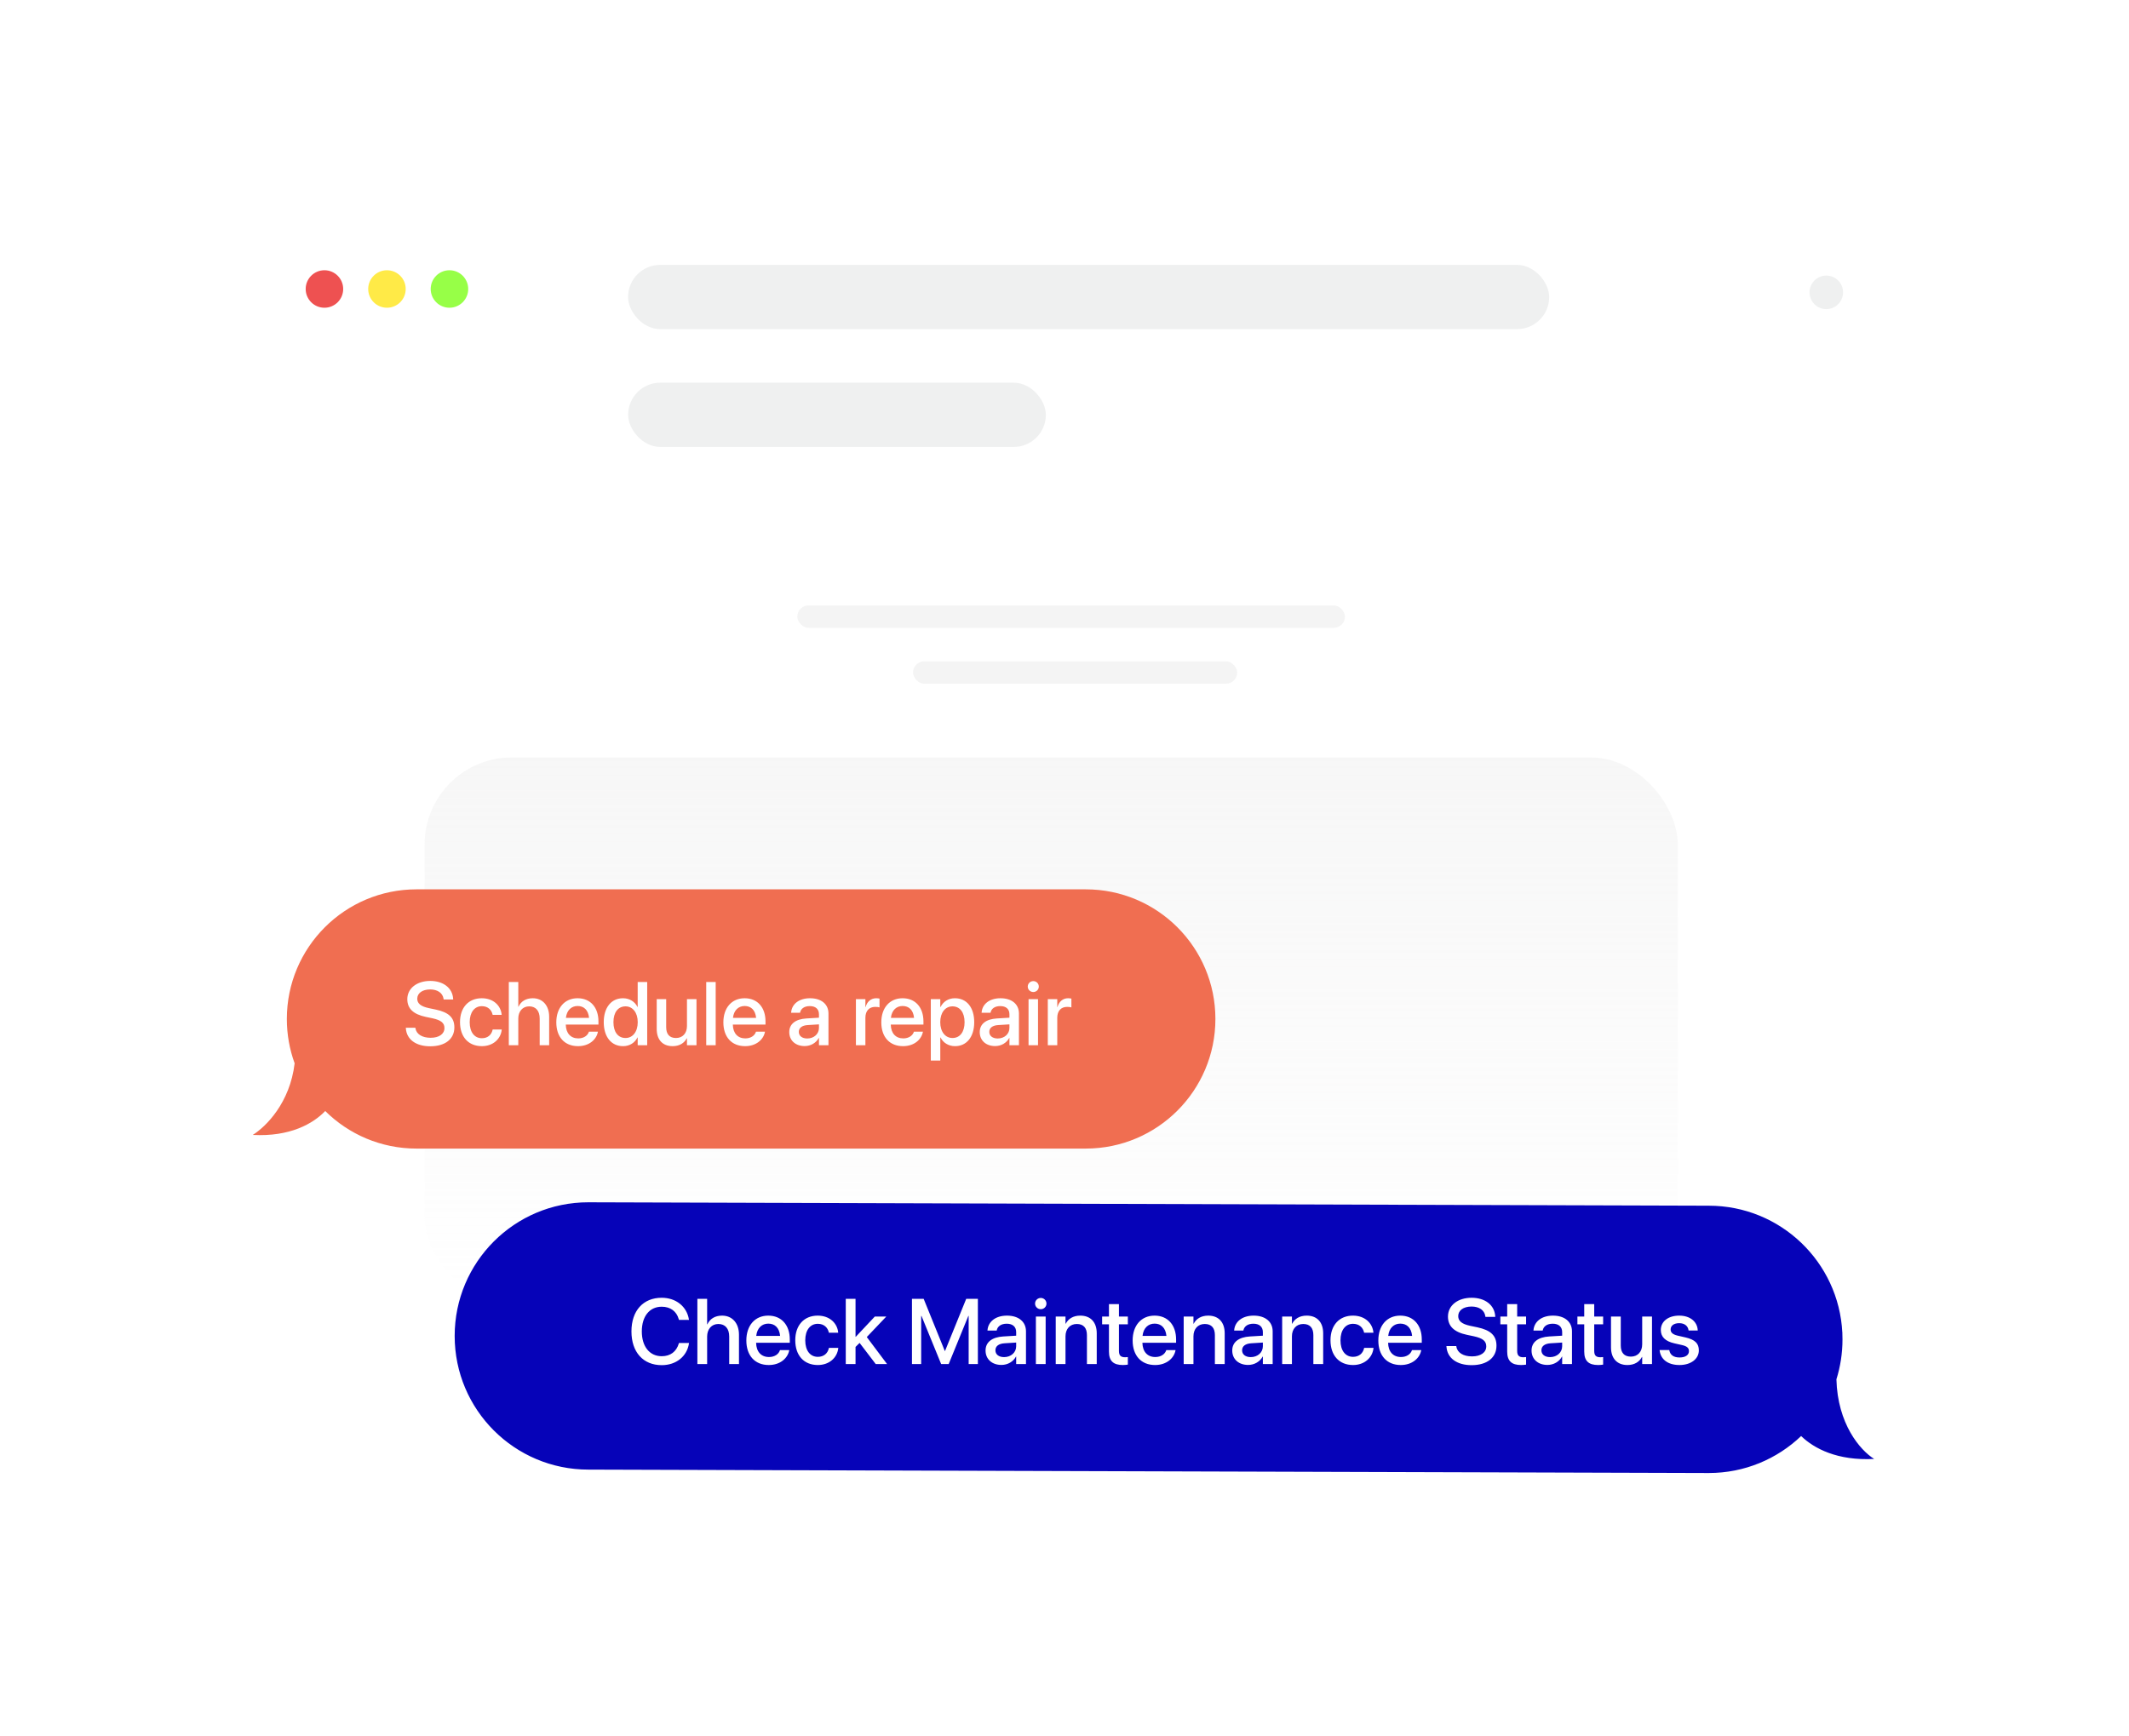
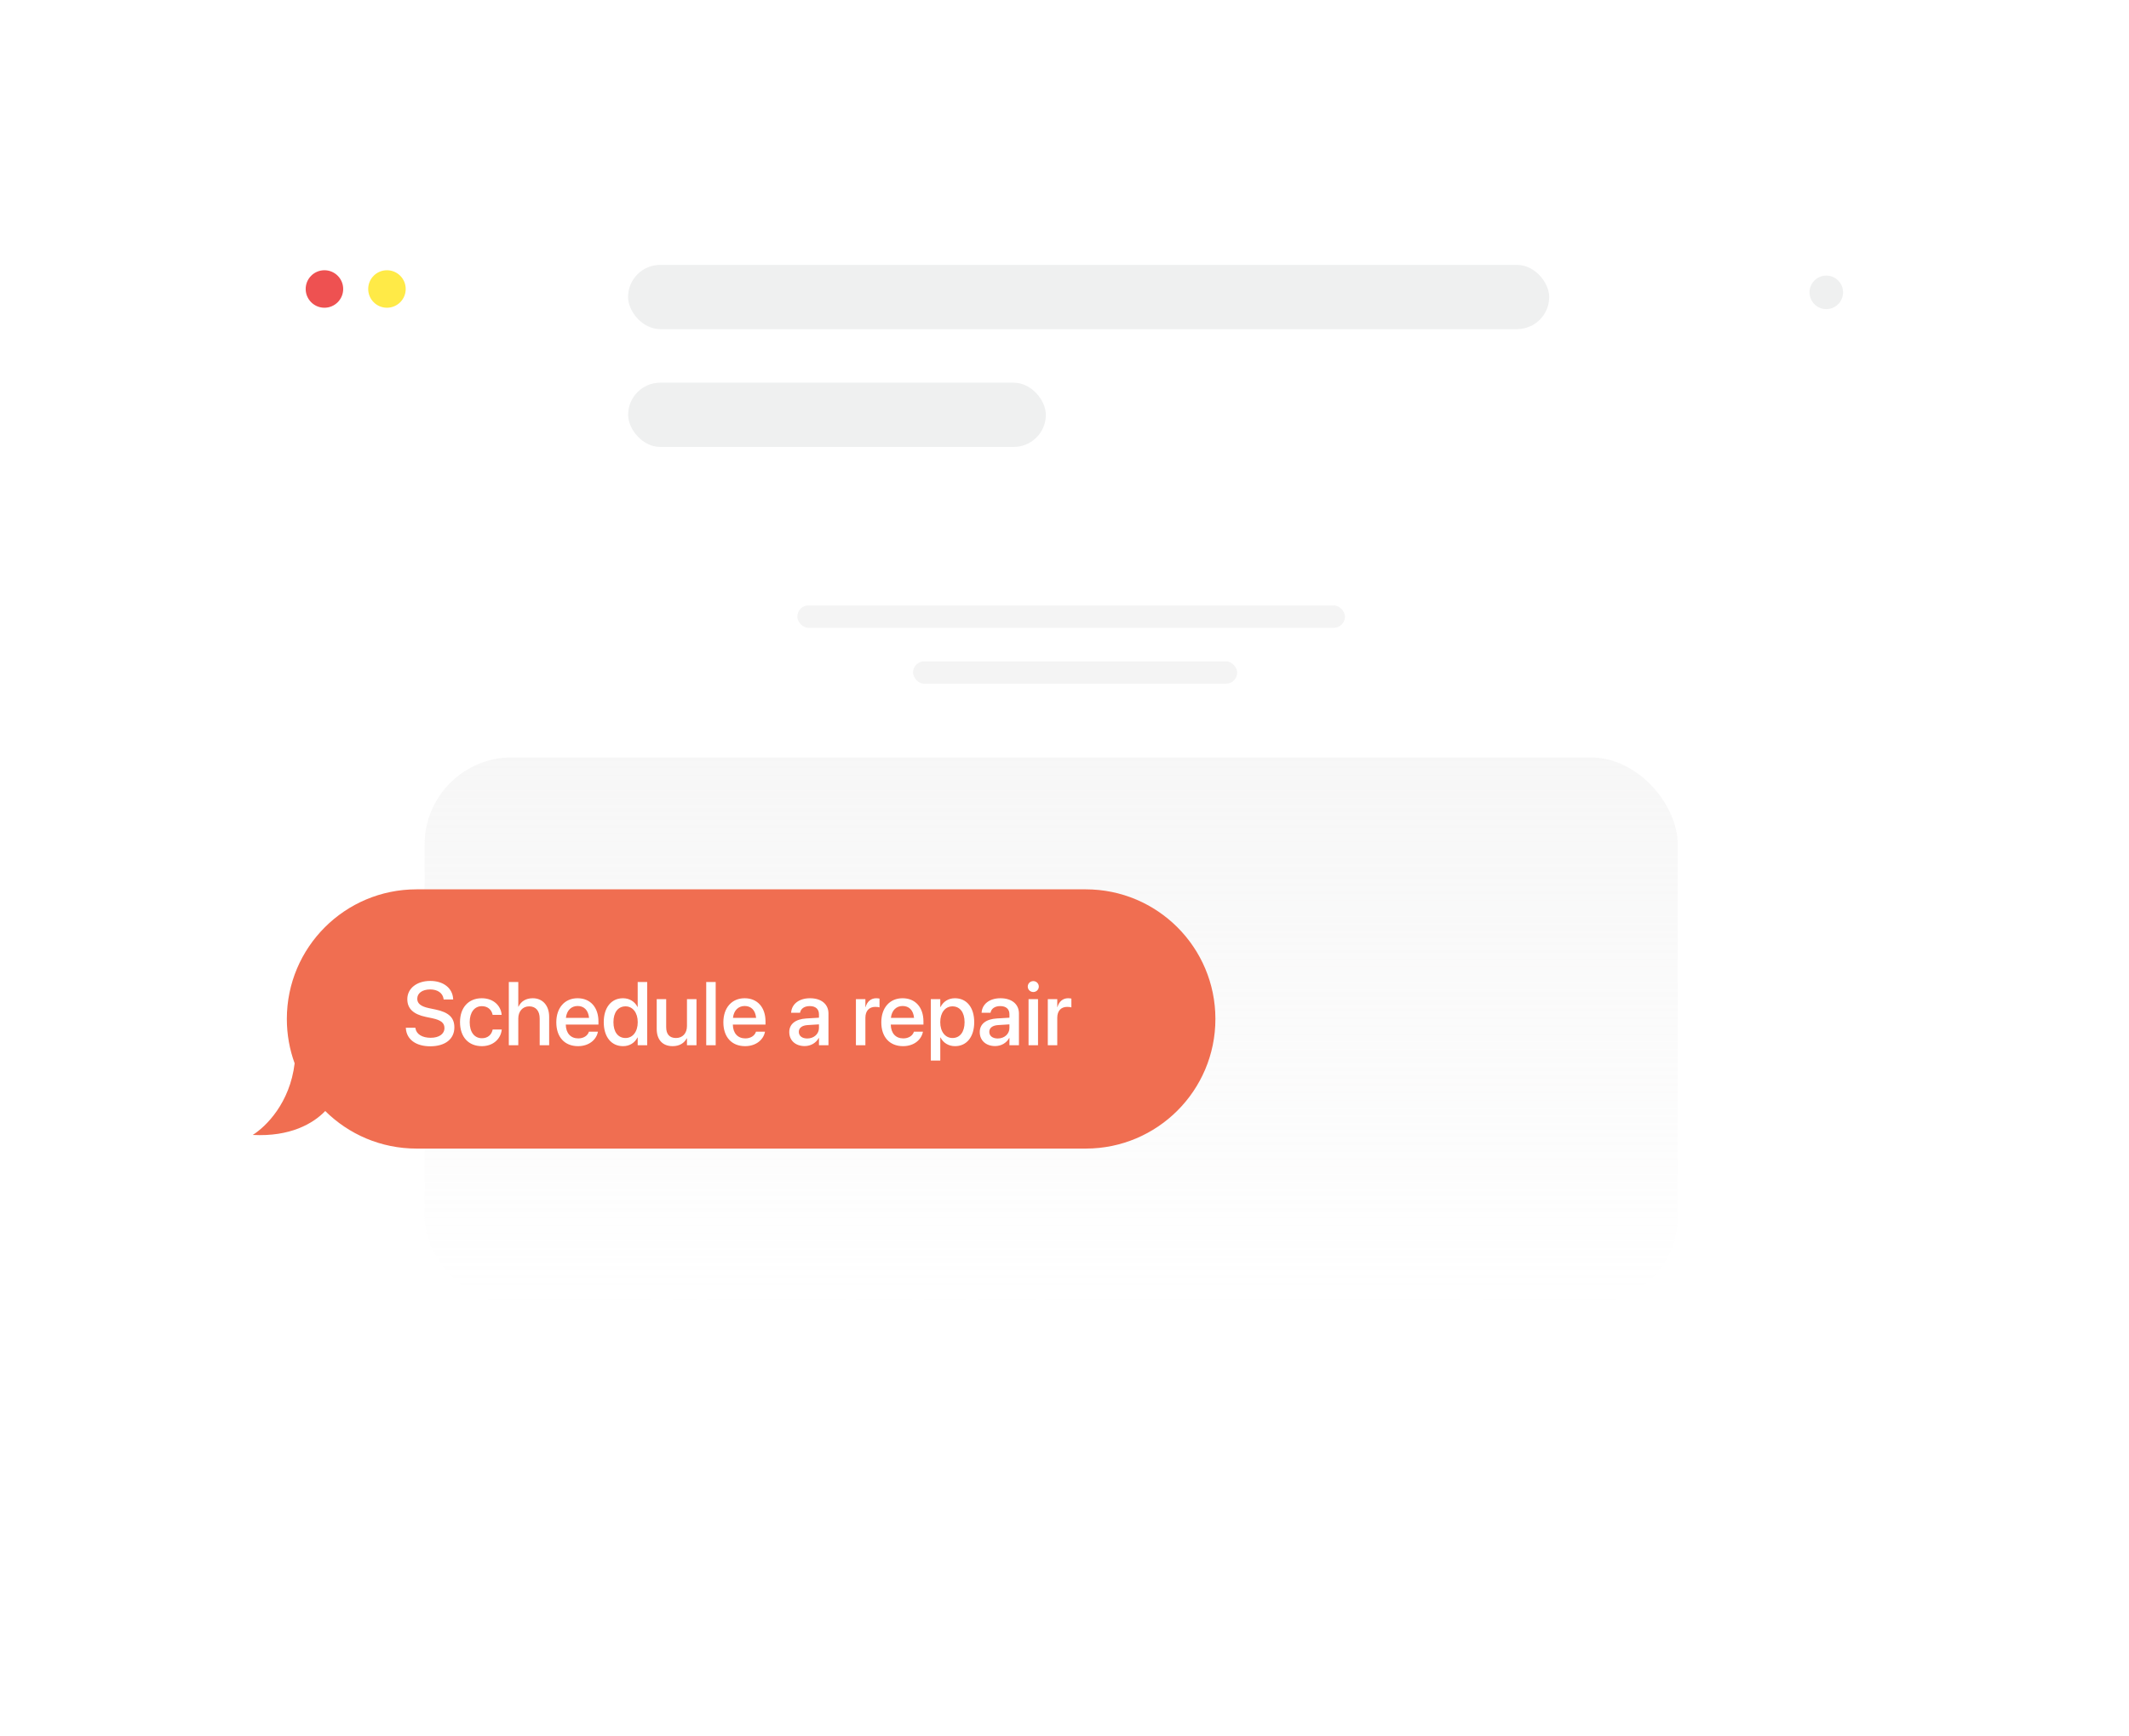
<svg xmlns="http://www.w3.org/2000/svg" width="282" height="230" viewBox="0 0 282 230" fill="none">
  <g filter="url(#filter0_d_721_2202)">
-     <rect x="29" y="18" width="224.862" height="189.063" rx="11.536" fill="url(#paint0_linear_721_2202)" />
    <rect x="28.362" y="17.362" width="226.139" height="190.34" rx="12.174" stroke="url(#paint1_linear_721_2202)" stroke-opacity="0.17" stroke-width="1.277" />
    <circle cx="42.974" cy="38.288" r="2.484" fill="#EE5151" />
    <circle cx="51.254" cy="38.288" r="2.484" fill="#FFEA47" />
-     <circle cx="59.533" cy="38.288" r="2.484" fill="#97FF47" />
    <circle cx="241.905" cy="38.733" r="2.221" fill="#EFF0F0" />
    <rect x="83.191" y="35.094" width="122.009" height="8.512" rx="4.256" fill="#EFF0F0" />
    <rect x="83.2" y="50.701" width="55.33" height="8.512" rx="4.256" fill="#EFF0F0" />
    <rect x="105.611" y="80.215" width="72.54" height="2.961" rx="1.48" fill="#D9D9D9" fill-opacity="0.29" />
    <rect x="120.94" y="87.621" width="42.931" height="2.961" rx="1.48" fill="#D9D9D9" fill-opacity="0.29" />
    <rect x="56.242" y="100.354" width="165.99" height="72.354" rx="11.536" fill="url(#paint2_linear_721_2202)" />
  </g>
  <g filter="url(#filter1_d_721_2202)">
    <g filter="url(#filter2_ii_721_2202)">
-       <path d="M77.931 157.349C68.152 157.349 60.224 165.278 60.224 175.057C60.224 184.837 68.152 192.765 77.931 192.765L226.343 193.217C231.085 193.217 235.393 191.353 238.571 188.317C240.281 189.971 243.374 191.609 248.244 191.353C246.351 190.17 243.395 186.68 243.246 180.8C243.769 179.129 244.05 177.352 244.05 175.509C244.05 175.222 244.044 174.937 244.03 174.653C244.037 174.628 244.044 174.603 244.05 174.577L244.028 174.614C243.562 165.25 235.822 157.801 226.343 157.801L77.931 157.349Z" fill="#0603B8" />
-     </g>
-     <path d="M87.647 178.927C85.197 178.927 83.64 177.203 83.64 174.46L83.64 174.454C83.64 171.711 85.197 169.998 87.647 169.998C89.551 169.998 90.983 171.172 91.252 172.879L91.264 172.933L89.934 172.933L89.899 172.813C89.611 171.801 88.809 171.184 87.647 171.184C86.042 171.184 85.012 172.454 85.012 174.454L85.012 174.46C85.012 176.46 86.048 177.742 87.647 177.742C88.797 177.742 89.593 177.143 89.917 176.047L89.934 175.993L91.264 175.993L91.258 176.053C90.989 177.772 89.557 178.927 87.647 178.927ZM92.372 178.784L92.372 170.142L93.665 170.142L93.665 173.52L93.695 173.52C94.031 172.789 94.708 172.364 95.648 172.364C96.995 172.364 97.882 173.37 97.882 174.891L97.882 178.784L96.588 178.784L96.588 175.137C96.588 174.094 96.061 173.472 95.151 173.472C94.258 173.472 93.665 174.154 93.665 175.137L93.665 178.784L92.372 178.784ZM101.828 178.909C99.978 178.909 98.858 177.646 98.858 175.658L98.858 175.652C98.858 173.681 99.996 172.364 101.762 172.364C103.529 172.364 104.613 173.633 104.613 175.526L104.613 175.963L100.151 175.963C100.175 177.155 100.828 177.849 101.858 177.849C102.625 177.849 103.134 177.454 103.295 176.981L103.313 176.933L104.541 176.933L104.529 176.999C104.326 177.999 103.355 178.909 101.828 178.909ZM101.768 173.424C100.93 173.424 100.283 173.993 100.169 175.047L103.331 175.047C103.224 173.957 102.613 173.424 101.768 173.424ZM108.326 178.909C106.488 178.909 105.338 177.646 105.338 175.628L105.338 175.622C105.338 173.627 106.511 172.364 108.308 172.364C109.931 172.364 110.913 173.406 111.021 174.592L111.027 174.633L109.793 174.633L109.781 174.586C109.644 173.969 109.164 173.448 108.32 173.448C107.314 173.448 106.661 174.286 106.661 175.634L106.661 175.64C106.661 177.017 107.326 177.825 108.326 177.825C109.123 177.825 109.632 177.364 109.787 176.682L109.793 176.634L111.039 176.634L111.033 176.676C110.895 177.939 109.841 178.909 108.326 178.909ZM112.027 178.784L112.027 170.142L113.321 170.142L113.321 175.172L113.351 175.172L115.878 172.483L117.399 172.483L114.812 175.202L117.501 178.784L115.998 178.784L113.86 175.981L113.321 176.514L113.321 178.784L112.027 178.784ZM120.795 178.784L120.795 170.142L122.346 170.142L125.143 177.041L125.178 177.041L127.981 170.142L129.526 170.142L129.526 178.784L128.305 178.784L128.305 172.406L128.263 172.406L125.658 178.784L124.663 178.784L122.058 172.406L122.016 172.406L122.016 178.784L120.795 178.784ZM132.646 178.897C131.389 178.897 130.544 178.125 130.544 176.993L130.544 176.981C130.544 175.885 131.395 175.214 132.886 175.125L134.599 175.023L134.599 174.55C134.599 173.855 134.15 173.436 133.347 173.436C132.599 173.436 132.137 173.789 132.03 174.292L132.018 174.346L130.796 174.346L130.802 174.28C130.892 173.196 131.832 172.364 133.383 172.364C134.922 172.364 135.898 173.178 135.898 174.442L135.898 178.784L134.599 178.784L134.599 177.79L134.575 177.79C134.21 178.466 133.479 178.897 132.646 178.897ZM131.85 176.963C131.85 177.514 132.305 177.861 133 177.861C133.91 177.861 134.599 177.245 134.599 176.424L134.599 175.933L133.06 176.029C132.281 176.077 131.85 176.418 131.85 176.951L131.85 176.963ZM137.857 171.513C137.438 171.513 137.102 171.178 137.102 170.771C137.102 170.357 137.438 170.022 137.857 170.022C138.282 170.022 138.611 170.357 138.611 170.771C138.611 171.178 138.282 171.513 137.857 171.513ZM137.21 178.784L137.21 172.483L138.504 172.483L138.504 178.784L137.21 178.784ZM139.839 178.784L139.839 172.483L141.133 172.483L141.133 173.436L141.163 173.436C141.492 172.795 142.139 172.364 143.091 172.364C144.474 172.364 145.271 173.256 145.271 174.705L145.271 178.784L143.971 178.784L143.971 174.951C143.971 174.005 143.528 173.472 142.63 173.472C141.719 173.472 141.133 174.13 141.133 175.113L141.133 178.784L139.839 178.784ZM148.732 178.909C147.487 178.909 146.888 178.382 146.888 177.125L146.888 173.514L145.983 173.514L145.983 172.483L146.888 172.483L146.888 170.843L148.211 170.843L148.211 172.483L149.391 172.483L149.391 173.514L148.211 173.514L148.211 177.047C148.211 177.688 148.499 177.879 149.044 177.879C149.181 177.879 149.295 177.867 149.391 177.855L149.391 178.856C149.241 178.88 148.996 178.909 148.732 178.909ZM152.996 178.909C151.146 178.909 150.026 177.646 150.026 175.658L150.026 175.652C150.026 173.681 151.164 172.364 152.93 172.364C154.697 172.364 155.781 173.633 155.781 175.526L155.781 175.963L151.319 175.963C151.343 177.155 151.996 177.849 153.026 177.849C153.793 177.849 154.302 177.454 154.464 176.981L154.482 176.933L155.709 176.933L155.697 176.999C155.494 177.999 154.523 178.909 152.996 178.909ZM152.936 173.424C152.098 173.424 151.451 173.993 151.337 175.047L154.5 175.047C154.392 173.957 153.781 173.424 152.936 173.424ZM156.787 178.784L156.787 172.483L158.081 172.483L158.081 173.436L158.111 173.436C158.44 172.795 159.087 172.364 160.039 172.364C161.423 172.364 162.219 173.256 162.219 174.705L162.219 178.784L160.92 178.784L160.92 174.951C160.92 174.005 160.476 173.472 159.578 173.472C158.668 173.472 158.081 174.13 158.081 175.113L158.081 178.784L156.787 178.784ZM165.321 178.897C164.064 178.897 163.219 178.125 163.219 176.993L163.219 176.981C163.219 175.885 164.07 175.214 165.561 175.125L167.274 175.023L167.274 174.55C167.274 173.855 166.824 173.436 166.022 173.436C165.273 173.436 164.812 173.789 164.704 174.292L164.692 174.346L163.471 174.346L163.477 174.28C163.567 173.196 164.507 172.364 166.058 172.364C167.597 172.364 168.573 173.178 168.573 174.442L168.573 178.784L167.274 178.784L167.274 177.79L167.25 177.79C166.884 178.466 166.154 178.897 165.321 178.897ZM164.525 176.963C164.525 177.514 164.98 177.861 165.675 177.861C166.585 177.861 167.274 177.245 167.274 176.424L167.274 175.933L165.734 176.029C164.956 176.077 164.525 176.418 164.525 176.951L164.525 176.963ZM169.831 178.784L169.831 172.483L171.124 172.483L171.124 173.436L171.154 173.436C171.484 172.795 172.13 172.364 173.083 172.364C174.466 172.364 175.263 173.256 175.263 174.705L175.263 178.784L173.963 178.784L173.963 174.951C173.963 174.005 173.52 173.472 172.622 173.472C171.711 173.472 171.124 174.13 171.124 175.113L171.124 178.784L169.831 178.784ZM179.221 178.909C177.383 178.909 176.233 177.646 176.233 175.628L176.233 175.622C176.233 173.627 177.407 172.364 179.203 172.364C180.826 172.364 181.808 173.406 181.916 174.592L181.922 174.633L180.688 174.633L180.676 174.586C180.539 173.969 180.06 173.448 179.215 173.448C178.209 173.448 177.556 174.286 177.556 175.634L177.556 175.64C177.556 177.017 178.221 177.825 179.221 177.825C180.018 177.825 180.527 177.364 180.682 176.682L180.688 176.634L181.934 176.634L181.928 176.676C181.79 177.939 180.736 178.909 179.221 178.909ZM185.539 178.909C183.689 178.909 182.569 177.646 182.569 175.658L182.569 175.652C182.569 173.681 183.707 172.364 185.473 172.364C187.24 172.364 188.324 173.633 188.324 175.526L188.324 175.963L183.863 175.963C183.886 177.155 184.539 177.849 185.569 177.849C186.336 177.849 186.845 177.454 187.007 176.981L187.025 176.933L188.252 176.933L188.24 176.999C188.037 177.999 187.066 178.909 185.539 178.909ZM185.479 173.424C184.641 173.424 183.994 173.993 183.88 175.047L187.043 175.047C186.935 173.957 186.324 173.424 185.479 173.424ZM194.924 178.927C192.983 178.927 191.702 178.005 191.594 176.484L191.588 176.394L192.894 176.394L192.906 176.472C193.025 177.269 193.822 177.766 194.978 177.766C196.134 177.766 196.864 177.245 196.864 176.436L196.864 176.43C196.864 175.735 196.391 175.358 195.247 175.107L194.307 174.909C192.612 174.55 191.792 173.771 191.792 172.489L191.792 172.483C191.798 171.01 193.097 169.998 194.924 169.998C196.726 169.998 197.96 170.98 198.05 172.43L198.056 172.531L196.75 172.531L196.744 172.448C196.625 171.645 195.93 171.16 194.906 171.16C193.834 171.166 193.151 171.675 193.151 172.43L193.151 172.436C193.151 173.082 193.642 173.478 194.72 173.711L195.666 173.909C197.451 174.286 198.218 175.011 198.218 176.346L198.218 176.352C198.218 177.927 196.972 178.927 194.924 178.927ZM201.481 178.909C200.236 178.909 199.637 178.382 199.637 177.125L199.637 173.514L198.733 173.514L198.733 172.484L199.637 172.484L199.637 170.843L200.96 170.843L200.96 172.484L202.14 172.484L202.14 173.514L200.96 173.514L200.96 177.047C200.96 177.688 201.248 177.879 201.793 177.879C201.931 177.879 202.044 177.867 202.14 177.855L202.14 178.856C201.991 178.88 201.745 178.909 201.481 178.909ZM204.967 178.897C203.709 178.897 202.865 178.125 202.865 176.993L202.865 176.981C202.865 175.885 203.715 175.214 205.206 175.125L206.919 175.023L206.919 174.55C206.919 173.855 206.47 173.436 205.668 173.436C204.919 173.436 204.458 173.789 204.35 174.292L204.338 174.346L203.116 174.346L203.122 174.28C203.212 173.196 204.152 172.364 205.704 172.364C207.243 172.364 208.219 173.178 208.219 174.442L208.219 178.784L206.919 178.784L206.919 177.79L206.895 177.79C206.53 178.466 205.799 178.897 204.967 178.897ZM204.17 176.963C204.17 177.514 204.626 177.861 205.32 177.861C206.231 177.861 206.919 177.245 206.919 176.424L206.919 175.933L205.38 176.029C204.602 176.077 204.17 176.418 204.17 176.951L204.17 176.963ZM211.686 178.909C210.441 178.909 209.842 178.382 209.842 177.125L209.842 173.514L208.938 173.514L208.938 172.484L209.842 172.484L209.842 170.843L211.165 170.843L211.165 172.484L212.345 172.484L212.345 173.514L211.165 173.514L211.165 177.047C211.165 177.688 211.453 177.879 211.998 177.879C212.136 177.879 212.249 177.867 212.345 177.855L212.345 178.856C212.195 178.88 211.95 178.909 211.686 178.909ZM215.561 178.909C214.178 178.909 213.387 178.017 213.387 176.568L213.387 172.484L214.681 172.484L214.681 176.316C214.681 177.269 215.124 177.796 216.022 177.796C216.933 177.796 217.519 177.143 217.519 176.161L217.519 172.484L218.819 172.484L218.819 178.784L217.519 178.784L217.519 177.837L217.489 177.837C217.16 178.472 216.519 178.909 215.561 178.909ZM222.46 178.909C220.885 178.909 219.963 178.131 219.831 176.981L219.825 176.927L221.107 176.927L221.119 176.987C221.238 177.568 221.67 177.909 222.466 177.909C223.245 177.909 223.712 177.586 223.712 177.077L223.712 177.071C223.712 176.664 223.484 176.43 222.808 176.268L221.777 176.035C220.58 175.759 219.987 175.184 219.987 174.268L219.987 174.262C219.987 173.136 220.969 172.364 222.418 172.364C223.909 172.364 224.808 173.196 224.874 174.268L224.88 174.34L223.664 174.34L223.658 174.298C223.58 173.747 223.149 173.364 222.418 173.364C221.724 173.364 221.286 173.693 221.286 174.196L221.286 174.202C221.286 174.592 221.544 174.855 222.221 175.017L223.245 175.25C224.532 175.55 225.023 176.059 225.023 176.963L225.023 176.969C225.023 178.119 223.945 178.909 222.46 178.909Z" fill="white" />
+       </g>
+     <path d="M87.647 178.927C85.197 178.927 83.64 177.203 83.64 174.46L83.64 174.454C83.64 171.711 85.197 169.998 87.647 169.998C89.551 169.998 90.983 171.172 91.252 172.879L91.264 172.933L89.934 172.933L89.899 172.813C89.611 171.801 88.809 171.184 87.647 171.184C86.042 171.184 85.012 172.454 85.012 174.454L85.012 174.46C85.012 176.46 86.048 177.742 87.647 177.742L89.934 175.993L91.264 175.993L91.258 176.053C90.989 177.772 89.557 178.927 87.647 178.927ZM92.372 178.784L92.372 170.142L93.665 170.142L93.665 173.52L93.695 173.52C94.031 172.789 94.708 172.364 95.648 172.364C96.995 172.364 97.882 173.37 97.882 174.891L97.882 178.784L96.588 178.784L96.588 175.137C96.588 174.094 96.061 173.472 95.151 173.472C94.258 173.472 93.665 174.154 93.665 175.137L93.665 178.784L92.372 178.784ZM101.828 178.909C99.978 178.909 98.858 177.646 98.858 175.658L98.858 175.652C98.858 173.681 99.996 172.364 101.762 172.364C103.529 172.364 104.613 173.633 104.613 175.526L104.613 175.963L100.151 175.963C100.175 177.155 100.828 177.849 101.858 177.849C102.625 177.849 103.134 177.454 103.295 176.981L103.313 176.933L104.541 176.933L104.529 176.999C104.326 177.999 103.355 178.909 101.828 178.909ZM101.768 173.424C100.93 173.424 100.283 173.993 100.169 175.047L103.331 175.047C103.224 173.957 102.613 173.424 101.768 173.424ZM108.326 178.909C106.488 178.909 105.338 177.646 105.338 175.628L105.338 175.622C105.338 173.627 106.511 172.364 108.308 172.364C109.931 172.364 110.913 173.406 111.021 174.592L111.027 174.633L109.793 174.633L109.781 174.586C109.644 173.969 109.164 173.448 108.32 173.448C107.314 173.448 106.661 174.286 106.661 175.634L106.661 175.64C106.661 177.017 107.326 177.825 108.326 177.825C109.123 177.825 109.632 177.364 109.787 176.682L109.793 176.634L111.039 176.634L111.033 176.676C110.895 177.939 109.841 178.909 108.326 178.909ZM112.027 178.784L112.027 170.142L113.321 170.142L113.321 175.172L113.351 175.172L115.878 172.483L117.399 172.483L114.812 175.202L117.501 178.784L115.998 178.784L113.86 175.981L113.321 176.514L113.321 178.784L112.027 178.784ZM120.795 178.784L120.795 170.142L122.346 170.142L125.143 177.041L125.178 177.041L127.981 170.142L129.526 170.142L129.526 178.784L128.305 178.784L128.305 172.406L128.263 172.406L125.658 178.784L124.663 178.784L122.058 172.406L122.016 172.406L122.016 178.784L120.795 178.784ZM132.646 178.897C131.389 178.897 130.544 178.125 130.544 176.993L130.544 176.981C130.544 175.885 131.395 175.214 132.886 175.125L134.599 175.023L134.599 174.55C134.599 173.855 134.15 173.436 133.347 173.436C132.599 173.436 132.137 173.789 132.03 174.292L132.018 174.346L130.796 174.346L130.802 174.28C130.892 173.196 131.832 172.364 133.383 172.364C134.922 172.364 135.898 173.178 135.898 174.442L135.898 178.784L134.599 178.784L134.599 177.79L134.575 177.79C134.21 178.466 133.479 178.897 132.646 178.897ZM131.85 176.963C131.85 177.514 132.305 177.861 133 177.861C133.91 177.861 134.599 177.245 134.599 176.424L134.599 175.933L133.06 176.029C132.281 176.077 131.85 176.418 131.85 176.951L131.85 176.963ZM137.857 171.513C137.438 171.513 137.102 171.178 137.102 170.771C137.102 170.357 137.438 170.022 137.857 170.022C138.282 170.022 138.611 170.357 138.611 170.771C138.611 171.178 138.282 171.513 137.857 171.513ZM137.21 178.784L137.21 172.483L138.504 172.483L138.504 178.784L137.21 178.784ZM139.839 178.784L139.839 172.483L141.133 172.483L141.133 173.436L141.163 173.436C141.492 172.795 142.139 172.364 143.091 172.364C144.474 172.364 145.271 173.256 145.271 174.705L145.271 178.784L143.971 178.784L143.971 174.951C143.971 174.005 143.528 173.472 142.63 173.472C141.719 173.472 141.133 174.13 141.133 175.113L141.133 178.784L139.839 178.784ZM148.732 178.909C147.487 178.909 146.888 178.382 146.888 177.125L146.888 173.514L145.983 173.514L145.983 172.483L146.888 172.483L146.888 170.843L148.211 170.843L148.211 172.483L149.391 172.483L149.391 173.514L148.211 173.514L148.211 177.047C148.211 177.688 148.499 177.879 149.044 177.879C149.181 177.879 149.295 177.867 149.391 177.855L149.391 178.856C149.241 178.88 148.996 178.909 148.732 178.909ZM152.996 178.909C151.146 178.909 150.026 177.646 150.026 175.658L150.026 175.652C150.026 173.681 151.164 172.364 152.93 172.364C154.697 172.364 155.781 173.633 155.781 175.526L155.781 175.963L151.319 175.963C151.343 177.155 151.996 177.849 153.026 177.849C153.793 177.849 154.302 177.454 154.464 176.981L154.482 176.933L155.709 176.933L155.697 176.999C155.494 177.999 154.523 178.909 152.996 178.909ZM152.936 173.424C152.098 173.424 151.451 173.993 151.337 175.047L154.5 175.047C154.392 173.957 153.781 173.424 152.936 173.424ZM156.787 178.784L156.787 172.483L158.081 172.483L158.081 173.436L158.111 173.436C158.44 172.795 159.087 172.364 160.039 172.364C161.423 172.364 162.219 173.256 162.219 174.705L162.219 178.784L160.92 178.784L160.92 174.951C160.92 174.005 160.476 173.472 159.578 173.472C158.668 173.472 158.081 174.13 158.081 175.113L158.081 178.784L156.787 178.784ZM165.321 178.897C164.064 178.897 163.219 178.125 163.219 176.993L163.219 176.981C163.219 175.885 164.07 175.214 165.561 175.125L167.274 175.023L167.274 174.55C167.274 173.855 166.824 173.436 166.022 173.436C165.273 173.436 164.812 173.789 164.704 174.292L164.692 174.346L163.471 174.346L163.477 174.28C163.567 173.196 164.507 172.364 166.058 172.364C167.597 172.364 168.573 173.178 168.573 174.442L168.573 178.784L167.274 178.784L167.274 177.79L167.25 177.79C166.884 178.466 166.154 178.897 165.321 178.897ZM164.525 176.963C164.525 177.514 164.98 177.861 165.675 177.861C166.585 177.861 167.274 177.245 167.274 176.424L167.274 175.933L165.734 176.029C164.956 176.077 164.525 176.418 164.525 176.951L164.525 176.963ZM169.831 178.784L169.831 172.483L171.124 172.483L171.124 173.436L171.154 173.436C171.484 172.795 172.13 172.364 173.083 172.364C174.466 172.364 175.263 173.256 175.263 174.705L175.263 178.784L173.963 178.784L173.963 174.951C173.963 174.005 173.52 173.472 172.622 173.472C171.711 173.472 171.124 174.13 171.124 175.113L171.124 178.784L169.831 178.784ZM179.221 178.909C177.383 178.909 176.233 177.646 176.233 175.628L176.233 175.622C176.233 173.627 177.407 172.364 179.203 172.364C180.826 172.364 181.808 173.406 181.916 174.592L181.922 174.633L180.688 174.633L180.676 174.586C180.539 173.969 180.06 173.448 179.215 173.448C178.209 173.448 177.556 174.286 177.556 175.634L177.556 175.64C177.556 177.017 178.221 177.825 179.221 177.825C180.018 177.825 180.527 177.364 180.682 176.682L180.688 176.634L181.934 176.634L181.928 176.676C181.79 177.939 180.736 178.909 179.221 178.909ZM185.539 178.909C183.689 178.909 182.569 177.646 182.569 175.658L182.569 175.652C182.569 173.681 183.707 172.364 185.473 172.364C187.24 172.364 188.324 173.633 188.324 175.526L188.324 175.963L183.863 175.963C183.886 177.155 184.539 177.849 185.569 177.849C186.336 177.849 186.845 177.454 187.007 176.981L187.025 176.933L188.252 176.933L188.24 176.999C188.037 177.999 187.066 178.909 185.539 178.909ZM185.479 173.424C184.641 173.424 183.994 173.993 183.88 175.047L187.043 175.047C186.935 173.957 186.324 173.424 185.479 173.424ZM194.924 178.927C192.983 178.927 191.702 178.005 191.594 176.484L191.588 176.394L192.894 176.394L192.906 176.472C193.025 177.269 193.822 177.766 194.978 177.766C196.134 177.766 196.864 177.245 196.864 176.436L196.864 176.43C196.864 175.735 196.391 175.358 195.247 175.107L194.307 174.909C192.612 174.55 191.792 173.771 191.792 172.489L191.792 172.483C191.798 171.01 193.097 169.998 194.924 169.998C196.726 169.998 197.96 170.98 198.05 172.43L198.056 172.531L196.75 172.531L196.744 172.448C196.625 171.645 195.93 171.16 194.906 171.16C193.834 171.166 193.151 171.675 193.151 172.43L193.151 172.436C193.151 173.082 193.642 173.478 194.72 173.711L195.666 173.909C197.451 174.286 198.218 175.011 198.218 176.346L198.218 176.352C198.218 177.927 196.972 178.927 194.924 178.927ZM201.481 178.909C200.236 178.909 199.637 178.382 199.637 177.125L199.637 173.514L198.733 173.514L198.733 172.484L199.637 172.484L199.637 170.843L200.96 170.843L200.96 172.484L202.14 172.484L202.14 173.514L200.96 173.514L200.96 177.047C200.96 177.688 201.248 177.879 201.793 177.879C201.931 177.879 202.044 177.867 202.14 177.855L202.14 178.856C201.991 178.88 201.745 178.909 201.481 178.909ZM204.967 178.897C203.709 178.897 202.865 178.125 202.865 176.993L202.865 176.981C202.865 175.885 203.715 175.214 205.206 175.125L206.919 175.023L206.919 174.55C206.919 173.855 206.47 173.436 205.668 173.436C204.919 173.436 204.458 173.789 204.35 174.292L204.338 174.346L203.116 174.346L203.122 174.28C203.212 173.196 204.152 172.364 205.704 172.364C207.243 172.364 208.219 173.178 208.219 174.442L208.219 178.784L206.919 178.784L206.919 177.79L206.895 177.79C206.53 178.466 205.799 178.897 204.967 178.897ZM204.17 176.963C204.17 177.514 204.626 177.861 205.32 177.861C206.231 177.861 206.919 177.245 206.919 176.424L206.919 175.933L205.38 176.029C204.602 176.077 204.17 176.418 204.17 176.951L204.17 176.963ZM211.686 178.909C210.441 178.909 209.842 178.382 209.842 177.125L209.842 173.514L208.938 173.514L208.938 172.484L209.842 172.484L209.842 170.843L211.165 170.843L211.165 172.484L212.345 172.484L212.345 173.514L211.165 173.514L211.165 177.047C211.165 177.688 211.453 177.879 211.998 177.879C212.136 177.879 212.249 177.867 212.345 177.855L212.345 178.856C212.195 178.88 211.95 178.909 211.686 178.909ZM215.561 178.909C214.178 178.909 213.387 178.017 213.387 176.568L213.387 172.484L214.681 172.484L214.681 176.316C214.681 177.269 215.124 177.796 216.022 177.796C216.933 177.796 217.519 177.143 217.519 176.161L217.519 172.484L218.819 172.484L218.819 178.784L217.519 178.784L217.519 177.837L217.489 177.837C217.16 178.472 216.519 178.909 215.561 178.909ZM222.46 178.909C220.885 178.909 219.963 178.131 219.831 176.981L219.825 176.927L221.107 176.927L221.119 176.987C221.238 177.568 221.67 177.909 222.466 177.909C223.245 177.909 223.712 177.586 223.712 177.077L223.712 177.071C223.712 176.664 223.484 176.43 222.808 176.268L221.777 176.035C220.58 175.759 219.987 175.184 219.987 174.268L219.987 174.262C219.987 173.136 220.969 172.364 222.418 172.364C223.909 172.364 224.808 173.196 224.874 174.268L224.88 174.34L223.664 174.34L223.658 174.298C223.58 173.747 223.149 173.364 222.418 173.364C221.724 173.364 221.286 173.693 221.286 174.196L221.286 174.202C221.286 174.592 221.544 174.855 222.221 175.017L223.245 175.25C224.532 175.55 225.023 176.059 225.023 176.963L225.023 176.969C225.023 178.119 223.945 178.909 222.46 178.909Z" fill="white" />
  </g>
  <g filter="url(#filter3_d_721_2202)">
    <g filter="url(#filter4_ii_721_2202)">
      <path d="M143.815 115.887C153.299 115.887 160.988 123.575 160.988 133.06C160.988 142.544 153.299 150.233 143.815 150.233L55.167 150.233C50.452 150.233 46.181 148.333 43.078 145.257C41.472 146.934 38.417 148.686 33.475 148.425C35.229 147.329 38.404 144.19 39.026 138.938C38.358 137.104 37.994 135.125 37.994 133.06C37.994 123.575 45.683 115.887 55.167 115.887L143.815 115.887Z" fill="#F06E51" />
    </g>
    <path d="M56.988 136.681C55.107 136.681 53.864 135.786 53.759 134.311L53.753 134.224H55.02L55.031 134.299C55.147 135.072 55.92 135.554 57.041 135.554C58.162 135.554 58.87 135.049 58.87 134.265V134.259C58.87 133.585 58.411 133.219 57.302 132.975L56.39 132.784C54.746 132.435 53.951 131.68 53.951 130.437V130.431C53.957 129.003 55.217 128.021 56.988 128.021C58.737 128.021 59.933 128.973 60.02 130.379L60.026 130.478H58.76L58.754 130.396C58.638 129.618 57.964 129.148 56.971 129.148C55.931 129.154 55.269 129.647 55.269 130.379V130.385C55.269 131.012 55.745 131.395 56.791 131.622L57.709 131.814C59.439 132.179 60.183 132.882 60.183 134.177V134.183C60.183 135.711 58.975 136.681 56.988 136.681ZM63.83 136.663C62.047 136.663 60.932 135.438 60.932 133.48V133.475C60.932 131.541 62.07 130.315 63.813 130.315C65.387 130.315 66.339 131.326 66.444 132.476L66.45 132.516H65.253L65.242 132.47C65.108 131.872 64.643 131.366 63.824 131.366C62.849 131.366 62.215 132.179 62.215 133.486V133.492C62.215 134.828 62.86 135.612 63.83 135.612C64.603 135.612 65.096 135.165 65.247 134.503L65.253 134.456H66.461L66.455 134.497C66.322 135.722 65.3 136.663 63.83 136.663ZM67.396 136.541V128.16H68.651V131.436H68.68C69.005 130.727 69.661 130.315 70.573 130.315C71.88 130.315 72.74 131.291 72.74 132.766V136.541H71.485V133.004C71.485 131.994 70.974 131.39 70.091 131.39C69.226 131.39 68.651 132.052 68.651 133.004V136.541H67.396ZM76.567 136.663C74.772 136.663 73.686 135.438 73.686 133.51V133.504C73.686 131.593 74.79 130.315 76.503 130.315C78.216 130.315 79.268 131.546 79.268 133.382V133.806H74.941C74.964 134.961 75.597 135.635 76.596 135.635C77.34 135.635 77.833 135.252 77.99 134.793L78.007 134.747H79.198L79.186 134.81C78.989 135.78 78.048 136.663 76.567 136.663ZM76.509 131.343C75.696 131.343 75.069 131.895 74.958 132.917H78.025C77.92 131.86 77.328 131.343 76.509 131.343ZM82.526 136.663C80.969 136.663 79.971 135.432 79.971 133.486V133.48C79.971 131.535 80.981 130.315 82.514 130.315C83.38 130.315 84.077 130.751 84.443 131.471H84.466V128.16H85.726V136.541H84.466V135.507H84.443C84.077 136.222 83.403 136.663 82.526 136.663ZM82.857 135.583C83.804 135.583 84.472 134.758 84.472 133.486V133.48C84.472 132.214 83.798 131.39 82.857 131.39C81.87 131.39 81.254 132.191 81.254 133.48V133.486C81.254 134.787 81.864 135.583 82.857 135.583ZM89.095 136.663C87.753 136.663 86.987 135.798 86.987 134.392V130.431H88.241V134.148C88.241 135.072 88.671 135.583 89.542 135.583C90.425 135.583 90.994 134.95 90.994 133.997V130.431H92.254V136.541H90.994V135.624H90.965C90.645 136.239 90.024 136.663 89.095 136.663ZM93.544 136.541V128.16H94.798V136.541H93.544ZM98.695 136.663C96.901 136.663 95.815 135.438 95.815 133.51V133.504C95.815 131.593 96.918 130.315 98.632 130.315C100.345 130.315 101.396 131.546 101.396 133.382V133.806H97.069C97.092 134.961 97.725 135.635 98.724 135.635C99.468 135.635 99.962 135.252 100.118 134.793L100.136 134.747H101.326L101.315 134.81C101.117 135.78 100.176 136.663 98.695 136.663ZM98.637 131.343C97.824 131.343 97.197 131.895 97.087 132.917H100.153C100.049 131.86 99.456 131.343 98.637 131.343ZM106.583 136.652C105.363 136.652 104.544 135.902 104.544 134.805V134.793C104.544 133.73 105.369 133.08 106.815 132.993L108.476 132.894V132.435C108.476 131.761 108.04 131.355 107.262 131.355C106.536 131.355 106.089 131.697 105.984 132.185L105.973 132.238H104.788L104.794 132.174C104.881 131.122 105.793 130.315 107.297 130.315C108.79 130.315 109.736 131.105 109.736 132.33V136.541H108.476V135.577H108.453C108.098 136.233 107.39 136.652 106.583 136.652ZM105.81 134.776C105.81 135.31 106.252 135.647 106.925 135.647C107.808 135.647 108.476 135.049 108.476 134.253V133.777L106.983 133.87C106.228 133.916 105.81 134.247 105.81 134.764V134.776ZM113.372 136.541V130.431H114.627V131.477H114.656C114.853 130.762 115.364 130.315 116.061 130.315C116.241 130.315 116.398 130.344 116.497 130.362V131.529C116.398 131.488 116.177 131.459 115.933 131.459C115.126 131.459 114.627 131.988 114.627 132.9V136.541H113.372ZM119.616 136.663C117.821 136.663 116.735 135.438 116.735 133.51V133.504C116.735 131.593 117.838 130.315 119.552 130.315C121.265 130.315 122.316 131.546 122.316 133.382V133.806H117.989C118.013 134.961 118.646 135.635 119.645 135.635C120.388 135.635 120.882 135.252 121.039 134.793L121.056 134.747H122.247L122.235 134.81C122.038 135.78 121.097 136.663 119.616 136.663ZM119.558 131.343C118.744 131.343 118.117 131.895 118.007 132.917H121.073C120.969 131.86 120.376 131.343 119.558 131.343ZM123.292 138.574V130.431H124.547V131.483H124.576C124.942 130.757 125.615 130.315 126.486 130.315C128.043 130.315 129.042 131.535 129.042 133.486V133.492C129.042 135.438 128.037 136.663 126.504 136.663C125.639 136.663 124.936 136.222 124.576 135.513H124.547V138.574H123.292ZM126.161 135.583C127.149 135.583 127.764 134.781 127.764 133.492V133.486C127.764 132.185 127.143 131.39 126.161 131.39C125.209 131.39 124.541 132.214 124.541 133.486V133.492C124.541 134.758 125.215 135.583 126.161 135.583ZM131.812 136.652C130.593 136.652 129.774 135.902 129.774 134.805V134.793C129.774 133.73 130.599 133.08 132.045 132.993L133.706 132.894V132.435C133.706 131.761 133.27 131.355 132.492 131.355C131.766 131.355 131.319 131.697 131.214 132.185L131.203 132.238H130.018L130.024 132.174C130.111 131.122 131.022 130.315 132.527 130.315C134.019 130.315 134.966 131.105 134.966 132.33V136.541H133.706V135.577H133.683C133.328 136.233 132.62 136.652 131.812 136.652ZM131.04 134.776C131.04 135.31 131.481 135.647 132.155 135.647C133.038 135.647 133.706 135.049 133.706 134.253V133.777L132.213 133.87C131.458 133.916 131.04 134.247 131.04 134.764V134.776ZM136.865 129.49C136.459 129.49 136.133 129.165 136.133 128.77C136.133 128.369 136.459 128.044 136.865 128.044C137.278 128.044 137.597 128.369 137.597 128.77C137.597 129.165 137.278 129.49 136.865 129.49ZM136.238 136.541V130.431H137.493V136.541H136.238ZM138.788 136.541V130.431H140.042V131.477H140.071C140.269 130.762 140.78 130.315 141.477 130.315C141.657 130.315 141.814 130.344 141.912 130.362V131.529C141.814 131.488 141.593 131.459 141.349 131.459C140.542 131.459 140.042 131.988 140.042 132.9V136.541H138.788Z" fill="white" />
  </g>
  <defs>
    <filter id="filter0_d_721_2202" x="0.874" y="-10.126" width="281.114" height="245.315" filterUnits="userSpaceOnUse" color-interpolation-filters="sRGB">
      <feFlood flood-opacity="0" result="BackgroundImageFix" />
      <feColorMatrix in="SourceAlpha" type="matrix" values="0 0 0 0 0 0 0 0 0 0 0 0 0 0 0 0 0 0 127 0" result="hardAlpha" />
      <feOffset />
      <feGaussianBlur stdDeviation="13.425" />
      <feComposite in2="hardAlpha" operator="out" />
      <feColorMatrix type="matrix" values="0 0 0 0 0 0 0 0 0 0 0 0 0 0 0 0 0 0 0.06 0" />
      <feBlend mode="normal" in2="BackgroundImageFix" result="effect1_dropShadow_721_2202" />
      <feBlend mode="normal" in="SourceGraphic" in2="effect1_dropShadow_721_2202" result="shape" />
    </filter>
    <filter id="filter1_d_721_2202" x="28.698" y="127.764" width="251.072" height="98.919" filterUnits="userSpaceOnUse" color-interpolation-filters="sRGB">
      <feFlood flood-opacity="0" result="BackgroundImageFix" />
      <feColorMatrix in="SourceAlpha" type="matrix" values="0 0 0 0 0 0 0 0 0 0 0 0 0 0 0 0 0 0 127 0" result="hardAlpha" />
      <feOffset dy="1.94" />
      <feGaussianBlur stdDeviation="15.763" />
      <feComposite in2="hardAlpha" operator="out" />
      <feColorMatrix type="matrix" values="0 0 0 0 0.176 0 0 0 0 0.169 0 0 0 0 0.765 0 0 0 0.53 0" />
      <feBlend mode="normal" in2="BackgroundImageFix" result="effect1_dropShadow_721_2202" />
      <feBlend mode="normal" in="SourceGraphic" in2="effect1_dropShadow_721_2202" result="shape" />
    </filter>
    <filter id="filter2_ii_721_2202" x="60.224" y="153.622" width="188.021" height="43.324" filterUnits="userSpaceOnUse" color-interpolation-filters="sRGB">
      <feFlood flood-opacity="0" result="BackgroundImageFix" />
      <feBlend mode="normal" in="SourceGraphic" in2="BackgroundImageFix" result="shape" />
      <feColorMatrix in="SourceAlpha" type="matrix" values="0 0 0 0 0 0 0 0 0 0 0 0 0 0 0 0 0 0 127 0" result="hardAlpha" />
      <feOffset dy="3.728" />
      <feGaussianBlur stdDeviation="4.194" />
      <feComposite in2="hardAlpha" operator="arithmetic" k2="-1" k3="1" />
      <feColorMatrix type="matrix" values="0 0 0 0 1 0 0 0 0 1 0 0 0 0 1 0 0 0 0.25 0" />
      <feBlend mode="normal" in2="shape" result="effect1_innerShadow_721_2202" />
      <feColorMatrix in="SourceAlpha" type="matrix" values="0 0 0 0 0 0 0 0 0 0 0 0 0 0 0 0 0 0 127 0" result="hardAlpha" />
      <feOffset dy="-3.728" />
      <feGaussianBlur stdDeviation="4.194" />
      <feComposite in2="hardAlpha" operator="arithmetic" k2="-1" k3="1" />
      <feColorMatrix type="matrix" values="0 0 0 0 0 0 0 0 0 0 0 0 0 0 0 0 0 0 0.08 0" />
      <feBlend mode="normal" in2="effect1_innerShadow_721_2202" result="effect2_innerShadow_721_2202" />
    </filter>
    <filter id="filter3_d_721_2202" x="1.949" y="86.301" width="190.565" height="97.398" filterUnits="userSpaceOnUse" color-interpolation-filters="sRGB">
      <feFlood flood-opacity="0" result="BackgroundImageFix" />
      <feColorMatrix in="SourceAlpha" type="matrix" values="0 0 0 0 0 0 0 0 0 0 0 0 0 0 0 0 0 0 127 0" result="hardAlpha" />
      <feOffset dy="1.94" />
      <feGaussianBlur stdDeviation="15.763" />
      <feComposite in2="hardAlpha" operator="out" />
      <feColorMatrix type="matrix" values="0 0 0 0 0 0 0 0 0 0 0 0 0 0 0 0 0 0 0.11 0" />
      <feBlend mode="normal" in2="BackgroundImageFix" result="effect1_dropShadow_721_2202" />
      <feBlend mode="normal" in="SourceGraphic" in2="effect1_dropShadow_721_2202" result="shape" />
    </filter>
    <filter id="filter4_ii_721_2202" x="33.475" y="112.271" width="127.514" height="41.577" filterUnits="userSpaceOnUse" color-interpolation-filters="sRGB">
      <feFlood flood-opacity="0" result="BackgroundImageFix" />
      <feBlend mode="normal" in="SourceGraphic" in2="BackgroundImageFix" result="shape" />
      <feColorMatrix in="SourceAlpha" type="matrix" values="0 0 0 0 0 0 0 0 0 0 0 0 0 0 0 0 0 0 127 0" result="hardAlpha" />
      <feOffset dy="3.615" />
      <feGaussianBlur stdDeviation="4.067" />
      <feComposite in2="hardAlpha" operator="arithmetic" k2="-1" k3="1" />
      <feColorMatrix type="matrix" values="0 0 0 0 1 0 0 0 0 1 0 0 0 0 1 0 0 0 0.25 0" />
      <feBlend mode="normal" in2="shape" result="effect1_innerShadow_721_2202" />
      <feColorMatrix in="SourceAlpha" type="matrix" values="0 0 0 0 0 0 0 0 0 0 0 0 0 0 0 0 0 0 127 0" result="hardAlpha" />
      <feOffset dy="-3.615" />
      <feGaussianBlur stdDeviation="4.067" />
      <feComposite in2="hardAlpha" operator="arithmetic" k2="-1" k3="1" />
      <feColorMatrix type="matrix" values="0 0 0 0 0 0 0 0 0 0 0 0 0 0 0 0 0 0 0.12 0" />
      <feBlend mode="normal" in2="effect1_innerShadow_721_2202" result="effect2_innerShadow_721_2202" />
    </filter>
    <linearGradient id="paint0_linear_721_2202" x1="141.431" y1="152.735" x2="141.431" y2="207.063" gradientUnits="userSpaceOnUse">
      <stop stop-color="white" />
      <stop offset="1" stop-color="white" stop-opacity="0" />
    </linearGradient>
    <linearGradient id="paint1_linear_721_2202" x1="141.431" y1="18" x2="141.431" y2="207.063" gradientUnits="userSpaceOnUse">
      <stop stop-color="white" />
      <stop offset="1" stop-color="white" stop-opacity="0" />
    </linearGradient>
    <linearGradient id="paint2_linear_721_2202" x1="139.237" y1="100.354" x2="139.237" y2="172.709" gradientUnits="userSpaceOnUse">
      <stop stop-color="#E2E2E2" stop-opacity="0.29" />
      <stop offset="1" stop-color="#E4E3E3" stop-opacity="0" />
    </linearGradient>
  </defs>
</svg>